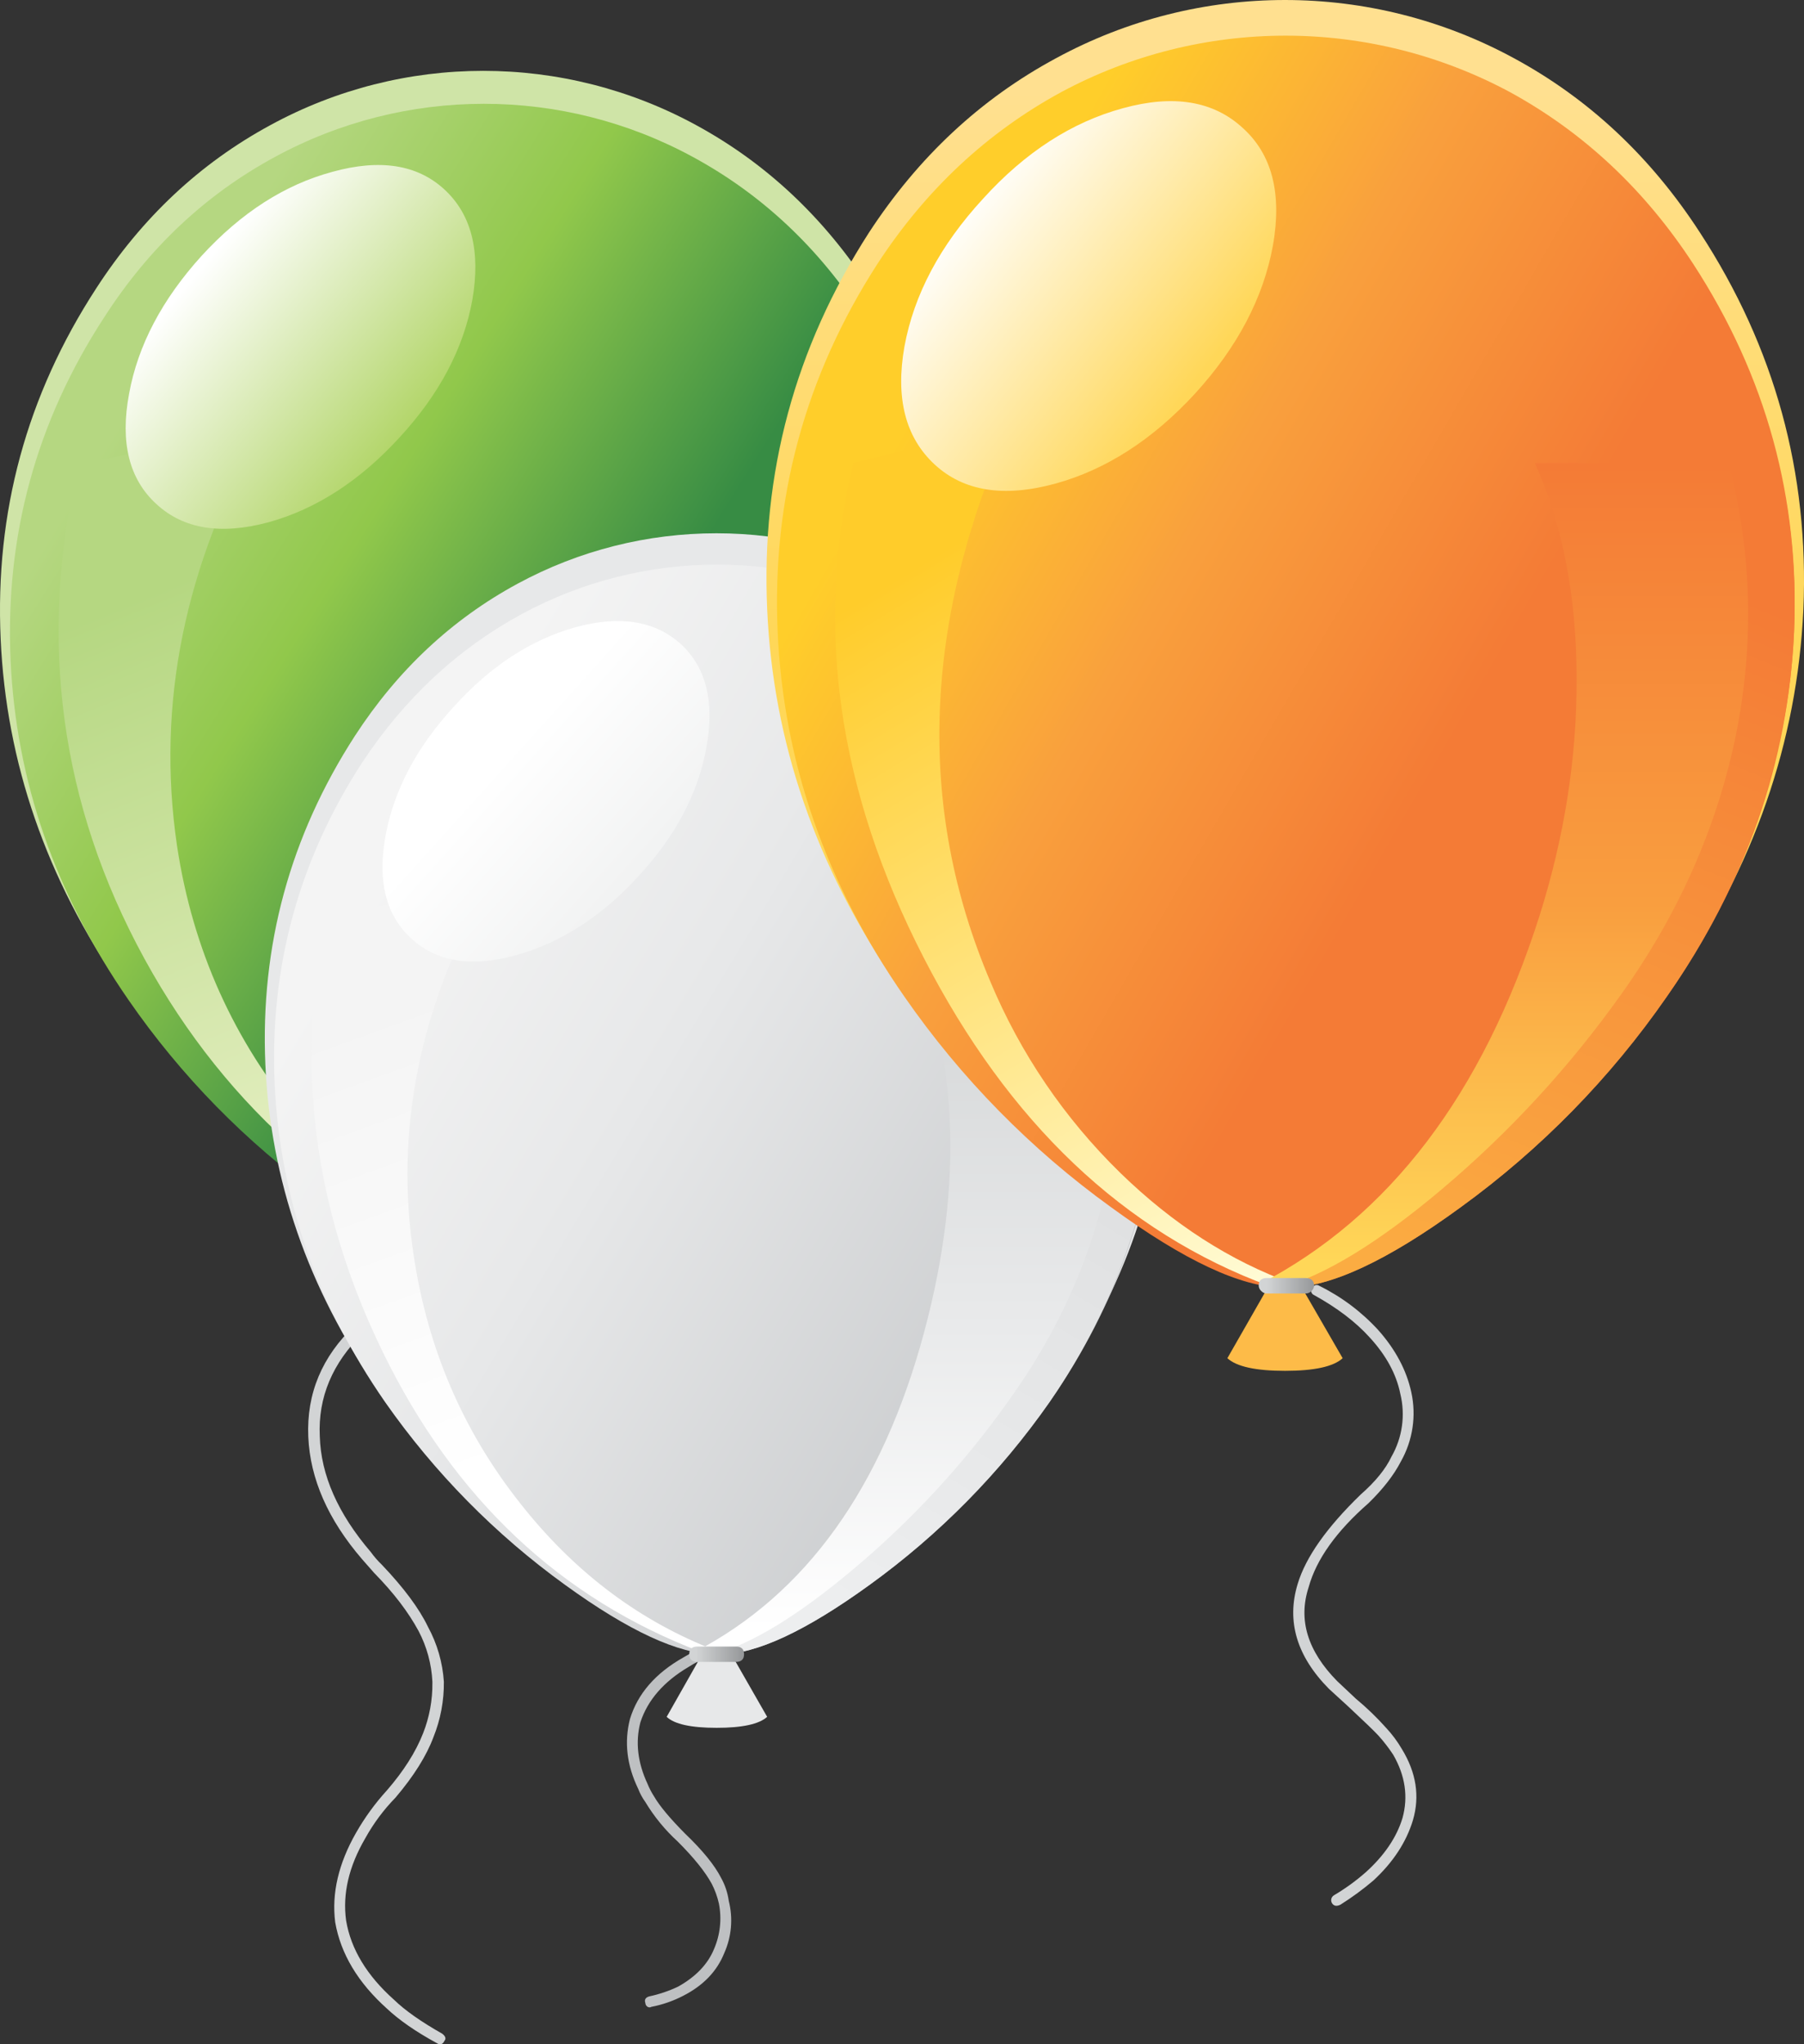
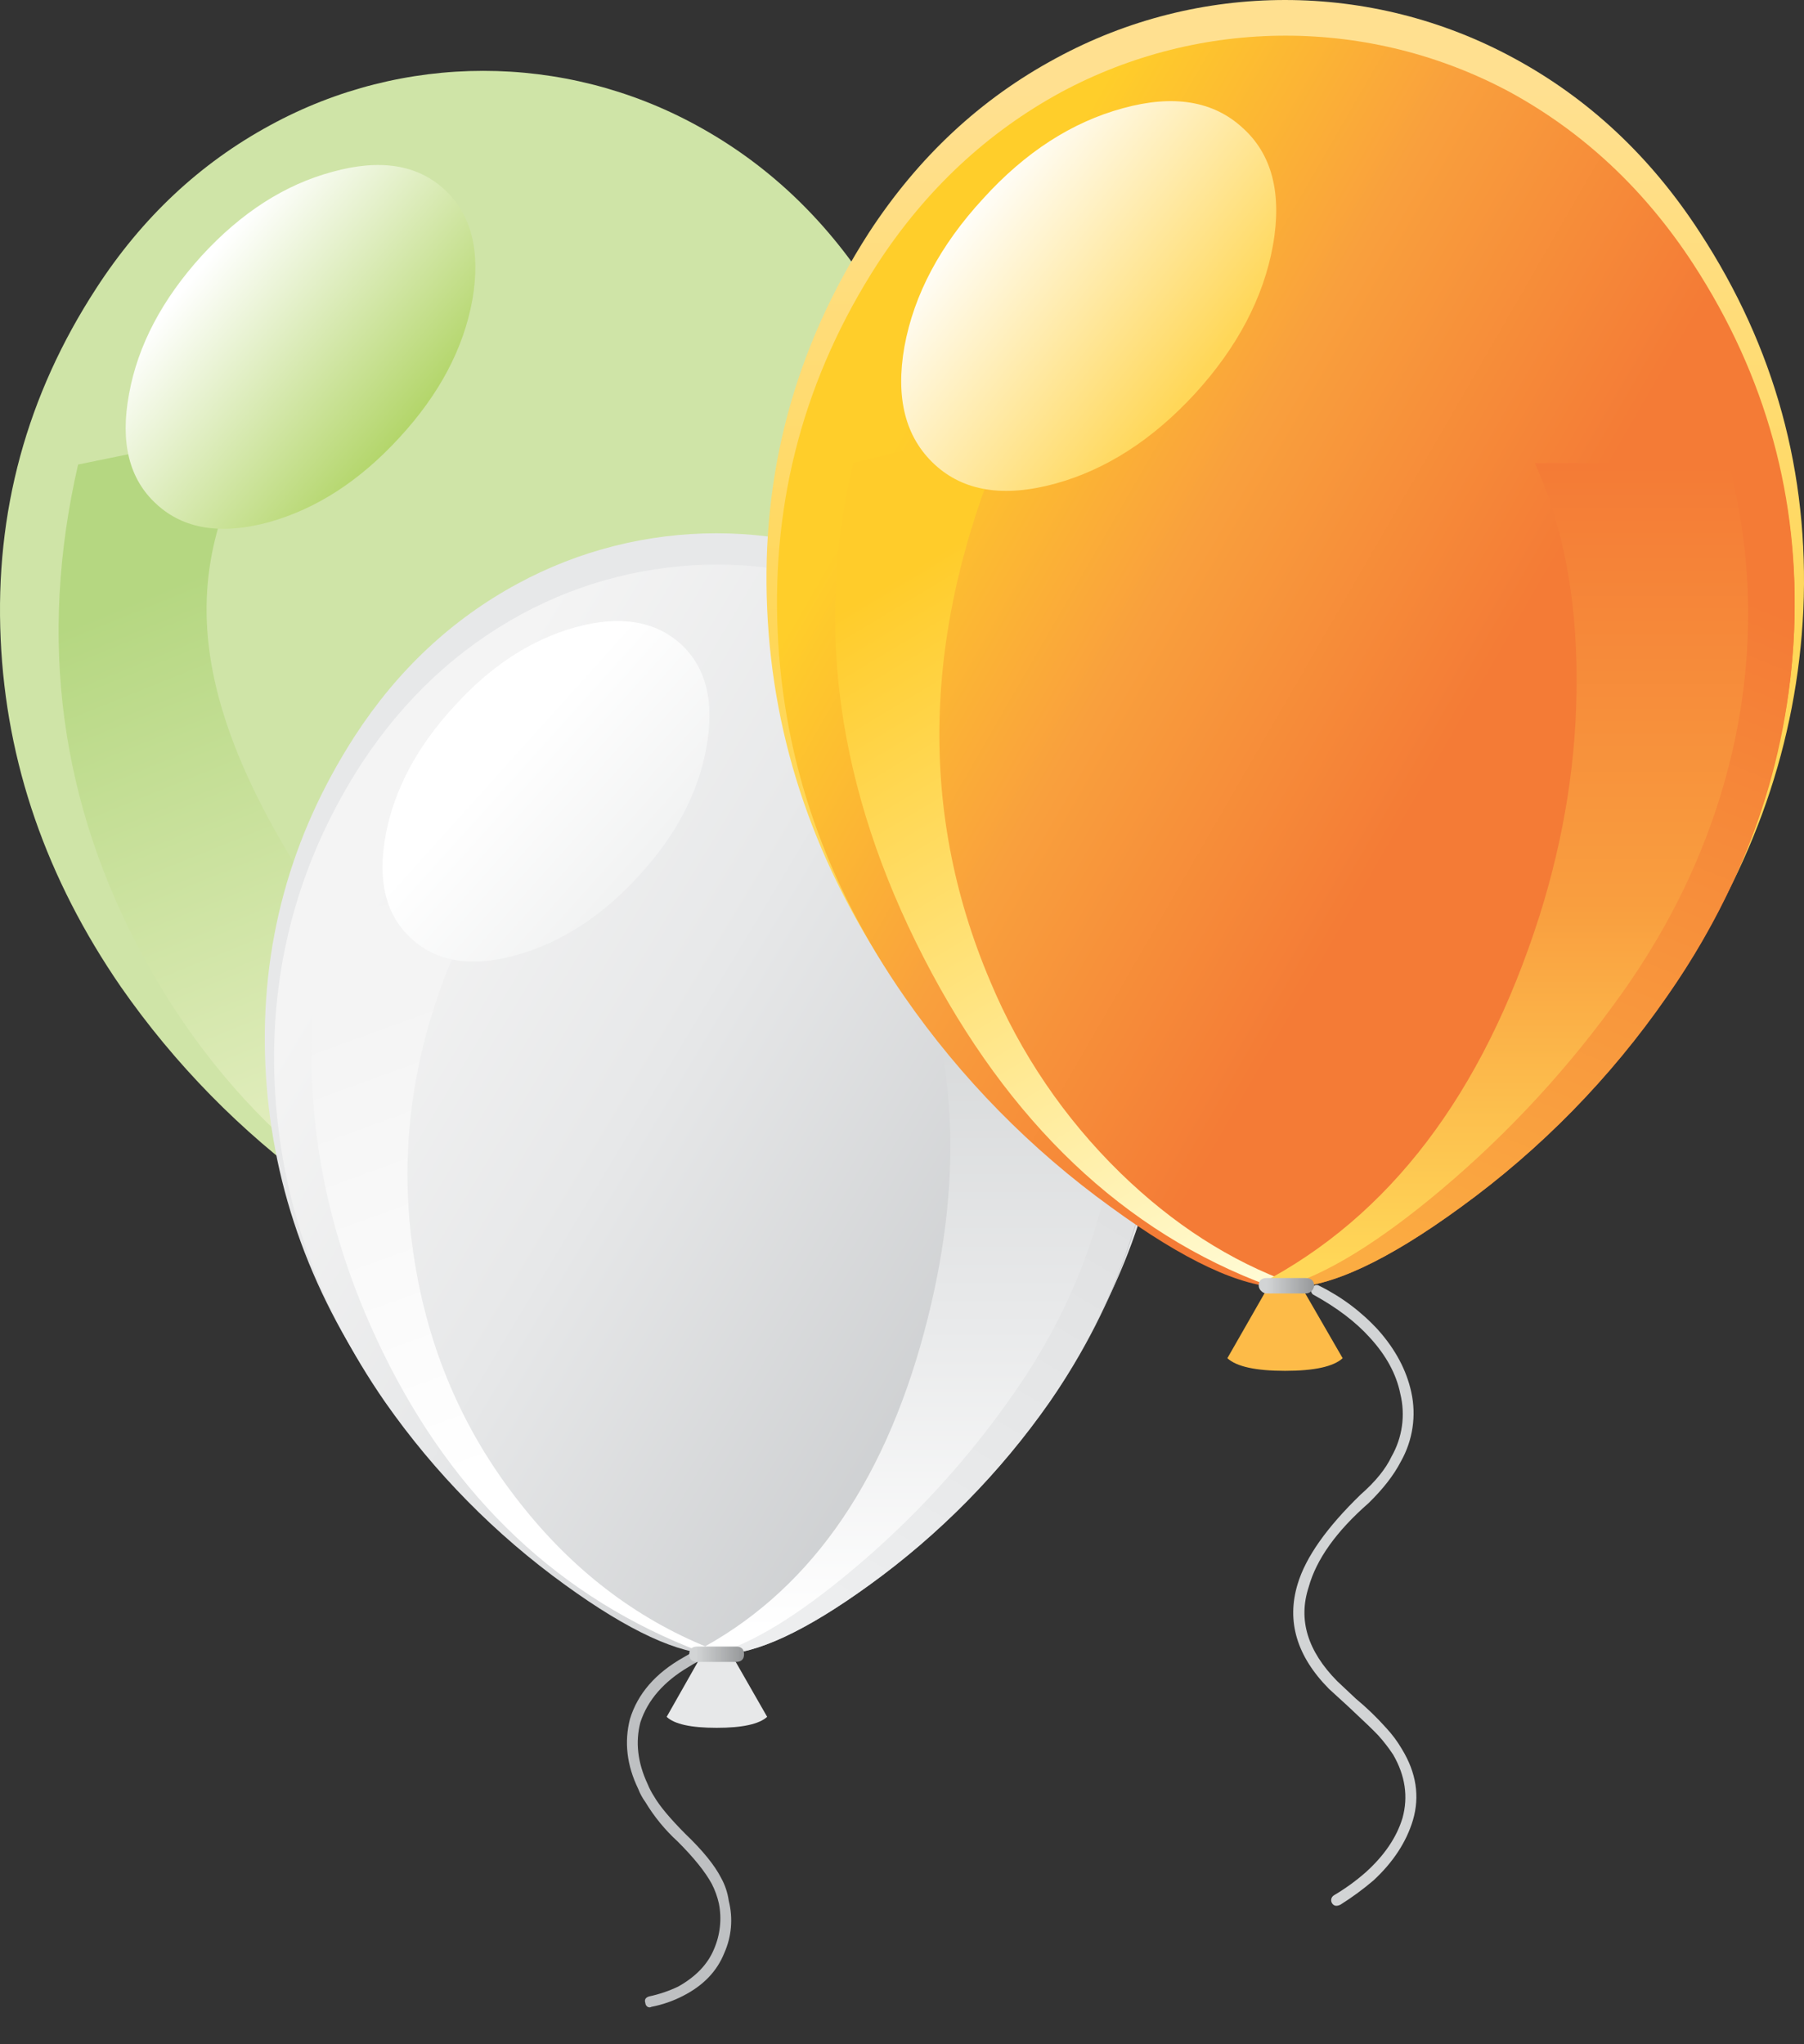
<svg xmlns="http://www.w3.org/2000/svg" version="1.0" id="Layer_1" x="0px" y="0px" viewBox="0 0 800.18 906.58" enable-background="new 0 0 800.18 906.58" xml:space="preserve">
  <rect x="0" y="0" width="800.18" height="906.58" fill="#333333" stroke="none" />
  <title>stpatricksday1_0007</title>
  <path fill="#BEC0C2" d="M311.33,730.43c-5.033,2.76-7.793,4.303-8.28,4.63c-12.34,6.98-20.217,16.073-23.63,27.28  c-2.6,10.227-1.383,20.537,3.65,30.93c0.795,2.081,1.861,4.048,3.17,5.85c3.917,6.511,8.757,12.419,14.37,17.54  c7.147,7.147,12.18,13.397,15.1,18.75c1.425,2.777,2.49,5.724,3.17,8.77c1.338,6.806,0.574,13.858-2.19,20.22  c-2.76,6.667-8.037,12.187-15.83,16.56c-4.115,1.966-8.448,3.436-12.91,4.38c-1.627,0.487-2.193,1.46-1.7,2.92  c0.032,0.697,0.406,1.334,1,1.7c0.52,0.324,1.18,0.324,1.7,0c4.892-0.942,9.624-2.582,14.05-4.87c8.933-4.547,15.023-10.88,18.27-19  c3.234-7.256,3.935-15.388,1.99-23.09c-0.494-3.592-1.65-7.06-3.41-10.23c-2.92-5.68-8.197-12.173-15.83-19.48  c-6.82-6.86-11.447-12.397-13.88-16.61c-1.148-1.77-2.126-3.645-2.92-5.6c-4.387-9.42-5.443-18.513-3.17-27.28  c3.247-9.907,10.39-18.107,21.43-24.6c2.53-1.63,5.208-3.016,8-4.14c1.251-0.757,1.69-2.361,1-3.65  c-0.226-0.555-0.665-0.994-1.22-1.22C312.609,730.032,311.923,730.118,311.33,730.43z" />
-   <path fill="#D2D4D5" d="M199.29,560.91c-1.967,0.666-3.848,1.565-5.6,2.68c-1.951,0.704-3.827,1.602-5.6,2.68  c-9.711,4.967-18.778,11.102-27,18.27l-3.65,3.17c-14.613,13.8-21.513,30.28-20.7,49.44c0.813,18.667,8.77,36.77,23.87,54.31  l5.36,6.09c8.607,8.767,15.183,17.373,19.73,25.82c3.636,6.938,5.714,14.586,6.09,22.41v0.49c0.085,7.668-1.321,15.279-4.14,22.41  c-3.247,8.28-8.603,16.723-16.07,25.33c-5.223,5.729-9.797,12.017-13.64,18.75c-7.793,13.64-10.88,26.873-9.26,39.7  c2.433,13.967,10.063,26.713,22.89,38.24c5.52,5.193,12.907,10.307,22.16,15.34c1.46,0.973,2.597,0.64,3.41-1  c0.813-0.973,0.48-2.03-1-3.17c-9.42-5.333-16.563-10.367-21.43-15.1c-12-10.713-19.063-22.403-21.19-35.07  c-1.627-11.853,1.213-24.03,8.52-36.53c3.639-6.574,8.147-12.628,13.4-18c8.12-9.58,13.723-18.51,16.81-26.79  c3.152-7.814,4.725-16.175,4.63-24.6c-0.56-8.536-2.969-16.848-7.06-24.36c-3.9-8.12-10.72-17.293-20.46-27.52  c-1.792-1.713-3.423-3.587-4.87-5.6c-14.613-17.047-22.163-34.177-22.65-51.39c-0.813-17.213,5.6-32.477,19.24-45.79l3.17-2.68  c7.911-6.941,16.571-12.978,25.82-18l11-4.87c1.24-0.514,1.875-1.894,1.46-3.17C201.99,560.76,200.91,560.263,199.29,560.91z" />
  <path fill="#CFE4A7" d="M214.88,551.9h-1l-23.38,40.67c3.733,3.573,11.69,5.36,23.87,5.36s20.217-1.787,24.11-5.36L214.88,551.9z" />
  <path fill="#CFE4A7" d="M428.23,283.5c2.433-56.34-11.693-108.217-42.38-155.63c-20.293-31.333-45.96-55.447-77-72.34  c-58.899-32.149-130.101-32.149-189,0c-31.147,16.887-56.87,41-77.17,72.34C11.833,175.29-2.293,227.167,0.3,283.5  c2.467,54.72,20.247,106.11,53.34,154.17c23.82,34.206,53.212,64.172,86.95,88.65c31.013,22.407,55.207,33.61,72.58,33.61h2.44  c17.373,0,41.487-11.203,72.34-33.61c33.814-24.39,63.219-54.37,86.95-88.65C408.02,389.77,425.797,338.38,428.23,283.5z" />
  <linearGradient id="SVGID_1_" gradientUnits="userSpaceOnUse" x1="580.693" y1="342.57" x2="537.443" y2="315.539" gradientTransform="matrix(4.87 0 0 4.87 -2566.59 -1345.15)">
    <stop offset="0" style="stop-color:#378C44" />
    <stop offset="0.53" style="stop-color:#91C84B" />
    <stop offset="1" style="stop-color:#B5D781" />
  </linearGradient>
-   <path fill="url(#SVGID_1_)" d="M424.58,292.76c2.433-55.047-11.45-105.787-41.65-152.22c-19.807-30.667-44.973-54.293-75.5-70.88  c-57.853-31.501-127.737-31.501-185.59,0c-30.56,16.56-55.727,40.183-75.5,70.87C16.113,186.81,2.23,237.553,4.69,292.76  c2.433,53.58,19.887,103.833,52.36,150.76c23.244,33.634,52.074,63.042,85.24,86.95c30.527,22.08,54.313,33.12,71.36,33.12h2.44  c17.047,0,40.753-11.04,71.12-33.12c33.055-23.958,61.798-53.36,85-86.95C404.69,396.753,422.147,346.5,424.58,292.76z" />
  <linearGradient id="SVGID_2_" gradientUnits="userSpaceOnUse" x1="541.491" y1="329.852" x2="562.741" y2="382.422" gradientTransform="matrix(4.87 0 0 4.87 -2566.59 -1345.15)">
    <stop offset="0" style="stop-color:#B5D781" />
    <stop offset="1" style="stop-color:#E7F0C5" />
  </linearGradient>
-   <path fill="url(#SVGID_2_)" d="M116.48,189.24L34.64,206c-17.86,77.647-8.037,150.73,29.47,219.25  c36.86,67.22,91.823,114.713,164.89,142.48c2.113,0,2.357-0.163,0.73-0.49c-37.255-15.282-70.263-39.346-96.21-70.14  c-29.713-35.233-48.047-75.9-55-122C69.24,312.087,81.893,250.133,116.48,189.24z" />
+   <path fill="url(#SVGID_2_)" d="M116.48,189.24L34.64,206c-17.86,77.647-8.037,150.73,29.47,219.25  c36.86,67.22,91.823,114.713,164.89,142.48c2.113,0,2.357-0.163,0.73-0.49c-29.713-35.233-48.047-75.9-55-122C69.24,312.087,81.893,250.133,116.48,189.24z" />
  <linearGradient id="SVGID_3_" gradientUnits="userSpaceOnUse" x1="606.059" y1="342.46" x2="580.089" y2="385.68" gradientTransform="matrix(4.87 0 0 4.87 -2566.59 -1345.15)">
    <stop offset="0" style="stop-color:#CC267E" />
    <stop offset="1" style="stop-color:#EF599E" />
  </linearGradient>
  <path fill="url(#SVGID_3_)" d="M421.17,239.17l-54.56,12.91l-43.84,202.64l-70.63,79.89l-40.67,28.5l2.19,0.49h2.44  c17.047,0,40.753-11.04,71.12-33.12c33.055-23.958,61.798-53.36,85-86.95c21.427-31.02,36.353-64.067,44.78-99.14  C425.578,309.972,426.997,274.159,421.17,239.17z" />
  <linearGradient id="SVGID_4_" gradientUnits="userSpaceOnUse" x1="564.055" y1="315.908" x2="545.505" y2="300.338" gradientTransform="matrix(4.87 0 0 4.87 -2566.59 -1345.15)">
    <stop offset="0" style="stop-color:#B2D568" />
    <stop offset="1" style="stop-color:#FFFFFF" />
  </linearGradient>
  <path fill="url(#SVGID_4_)" d="M197.1,84c-12-11.04-28.563-13.637-49.69-7.79c-21.107,5.68-40.44,18.1-58,37.26  c-17.533,19.333-28.25,39.71-32.15,61.13c-4.06,21.593,0,37.927,12.18,49c12,11.04,28.563,13.707,49.69,8  c21.107-5.847,40.44-18.35,58-37.51c17.7-19.16,28.497-39.537,32.39-61.13C213.253,111.38,209.113,95.06,197.1,84z" />
  <path fill="#E7E8E9" d="M318.39,723.12h-1l-21.68,38.24c3.407,3.247,10.793,4.87,22.16,4.87c11.367,0,18.837-1.623,22.41-4.87  L318.39,723.12z" />
  <path fill="#E7E8E9" d="M406.07,258.9c-55.069-29.877-121.511-29.877-176.58,0c-29.067,15.753-53.097,38.243-72.09,67.47  c-28.74,44.487-41.973,93.03-39.7,145.63c2.273,51.333,18.917,99.397,49.93,144.19c22.259,31.994,49.771,59.993,81.37,82.81  c28.9,20.947,51.47,31.42,67.71,31.42h2.44c16.24,0,38.73-10.473,67.47-31.42c31.592-22.819,59.097-50.817,81.35-82.81  c30.987-44.793,47.617-92.857,49.89-144.19c2.273-52.773-11.04-101.323-39.94-145.65C458.92,297.137,434.97,274.653,406.07,258.9z" />
  <linearGradient id="SVGID_5_" gradientUnits="userSpaceOnUse" x1="625.391" y1="395.128" x2="561.291" y2="356.628" gradientTransform="matrix(4.87 0 0 4.87 -2566.59 -1345.15)">
    <stop offset="0" style="stop-color:#CACCCE" />
    <stop offset="0.59" style="stop-color:#E7E8E9" />
    <stop offset="1" style="stop-color:#F4F4F4" />
  </linearGradient>
  <path fill="url(#SVGID_5_)" d="M404.61,272.3c-54.025-29.221-119.145-29.221-173.17,0c-28.413,15.427-52.04,37.427-70.88,66  c-28.093,43.333-41.003,90.747-38.73,142.24c2.273,50.333,18.607,97.42,49,141.26c21.903,31.315,48.908,58.729,79.89,81.1  c28.253,20.46,50.417,30.69,66.49,30.69h2.44c15.747,0,37.747-10.23,66-30.69c30.982-22.371,57.987-49.785,79.89-81.1  c30.307-43.867,46.61-90.953,48.91-141.26c2.273-51.473-10.797-98.887-39.21-142.24C456.567,309.72,433.023,287.72,404.61,272.3z" />
  <linearGradient id="SVGID_6_" gradientUnits="userSpaceOnUse" x1="562.697" y1="367.535" x2="577.528" y2="408.255" gradientTransform="matrix(4.87 0 0 4.87 -2566.59 -1345.15)">
    <stop offset="0" style="stop-color:#F4F4F4" />
    <stop offset="1" style="stop-color:#FFFFFF" />
  </linearGradient>
  <path fill="url(#SVGID_6_)" d="M183.46,556.53c-8.44-55.533,2.683-110.413,33.37-164.64l-72.34,14.86  c-13.66,66.08-5.217,130.377,25.33,192.89c31.66,64.947,78.747,109.28,141.26,133c0.813,0,1.22-0.243,1.22-0.73  c0.16-0.487,0.81-0.893,1.95-1.22c-32.473-13.153-60.32-34.507-83.54-64.06C205.377,634.637,189.627,597.937,183.46,556.53z" />
  <linearGradient id="SVGID_7_" gradientUnits="userSpaceOnUse" x1="625.132" y1="380.468" x2="600.862" y2="420.898" gradientTransform="matrix(4.87 0 0 4.87 -2566.59 -1345.15)">
    <stop offset="0" style="stop-color:#DFE0E1" />
    <stop offset="1" style="stop-color:#EDEEEF" />
  </linearGradient>
  <path fill="url(#SVGID_7_)" d="M511.29,430.61l-51.39,12.18l-41.17,189.48l-66,75l-37.51,26.3h4.38c15.747,0,37.747-10.23,66-30.69  c30.982-22.371,57.987-49.785,79.89-81.1c19.539-28.095,33.742-59.545,41.9-92.78C515.155,496.78,516.48,463.344,511.29,430.61z" />
  <linearGradient id="SVGID_8_" gradientUnits="userSpaceOnUse" x1="585.654" y1="356.278" x2="573.104" y2="344.978" gradientTransform="matrix(4.87 0 0 4.87 -2566.59 -1345.15)">
    <stop offset="0" style="stop-color:#F1F2F2" />
    <stop offset="1" style="stop-color:#FFFFFF" />
  </linearGradient>
  <path fill="url(#SVGID_8_)" d="M302.07,285.69c-11.527-10.393-27.113-12.91-46.76-7.55c-19.807,5.52-37.83,17.293-54.07,35.32  c-16.4,17.86-26.467,36.86-30.2,57c-3.733,20.14,0.083,35.403,11.45,45.79c11.333,10.393,26.84,12.83,46.52,7.31  c19.807-5.52,37.91-17.21,54.31-35.07c16.4-17.86,26.4-36.86,30-57C317.027,311.35,313.277,296.083,302.07,285.69z" />
  <linearGradient id="SVGID_9_" gradientUnits="userSpaceOnUse" x1="609.659" y1="367.466" x2="609.659" y2="424.516" gradientTransform="matrix(4.87 0 0 4.87 -2566.59 -1345.15)">
    <stop offset="0" style="stop-color:#D6D8D9" />
    <stop offset="0.52" style="stop-color:#E9EAEB" />
    <stop offset="1" style="stop-color:#FFFFFF" />
  </linearGradient>
  <path fill="url(#SVGID_9_)" d="M491.8,521c7.336-35.052,6.505-71.322-2.43-106h-87.2c22.893,50.987,25.49,109.52,7.79,175.6  c-18.513,69.007-52.45,116.34-101.81,142c2.817,0.508,5.662,0.842,8.52,1c16.727-4.547,37.347-17.13,61.86-37.75  c26.084-21.869,49.25-46.998,68.93-74.77C469.873,589.9,484.653,556.54,491.8,521z" />
  <path fill="#D2D4D5" d="M607.49,593.06c7.333,7.953,11.88,16.317,13.64,25.09c2.297,9.415,0.902,19.352-3.9,27.77  c-2.6,5.52-7.147,11.123-13.64,16.81c-15.1,14.613-24.433,27.847-28,39.7c-5.033,16.56-0.407,32.067,13.88,46.52l8.52,7.79  c7.147,6.667,11.613,10.97,13.4,12.91c2.403,2.671,4.603,5.519,6.58,8.52c5.333,9.253,6.713,18.587,4.14,28  c-2.6,8.607-8.04,16.643-16.32,24.11c-4.378,3.847-9.108,7.272-14.13,10.23c-1.195,0.734-1.569,2.299-0.834,3.494  c0.033,0.053,0.067,0.105,0.104,0.156c0.813,1.133,2.03,1.297,3.65,0.49c5.117-3.223,10-6.806,14.61-10.72  c8.767-8.12,14.613-17.05,17.54-26.79c3.087-10.553,1.463-21.027-4.87-31.42c-1.99-3.421-4.358-6.608-7.06-9.5  c-4.137-4.633-8.616-8.948-13.4-12.91l-8.28-7.79c-13.153-13.333-17.373-27.217-12.66-41.65c3.407-12.34,12.257-24.76,26.55-37.26  c6.493-6.333,11.283-12.503,14.37-18.51c5.264-9.309,6.909-20.233,4.62-30.68c-2.113-9.74-6.983-18.913-14.61-27.52  c-7.461-8.157-16.381-14.849-26.3-19.73c-1.133-0.667-2.19-0.333-3.17,1c-0.317,0.598-0.403,1.293-0.24,1.95  c0.226,0.555,0.665,0.994,1.22,1.22C593.127,580,601.323,586.24,607.49,593.06z" />
  <path fill="#FDBB48" d="M570.23,558.48h-0.73l-25.09,43.84c4.06,3.733,12.583,5.6,25.57,5.6s21.51-1.867,25.57-5.6L570.23,558.48z" />
  <linearGradient id="SVGID_10_" gradientUnits="userSpaceOnUse" x1="644.08" y1="334.466" x2="644.08" y2="284.416" gradientTransform="matrix(4.87 0 0 4.87 -2566.59 -1345.15)">
    <stop offset="0" style="stop-color:#FFD758" />
    <stop offset="1" style="stop-color:#FFE090" />
  </linearGradient>
  <path fill="url(#SVGID_10_)" d="M799.9,270.35c2.6-60.567-12.663-116.26-45.79-167.08c-21.76-33.613-49.283-59.43-82.57-77.45  c-63.335-34.424-139.795-34.424-203.13,0c-33.447,18-61.13,43.817-83.05,77.45c-32.8,50.987-47.82,106.68-45.06,167.08  c2.6,58.78,21.6,113.907,57,165.38c25.45,36.83,56.996,69.048,93.28,95.27c33.287,24,59.267,36,77.94,36h2.68  c18.667,0,44.647-12,77.94-36c36.357-26.121,67.916-58.34,93.28-95.23C777.98,384.27,797.14,329.13,799.9,270.35z" />
  <linearGradient id="SVGID_11_" gradientUnits="userSpaceOnUse" x1="609.814" y1="314.488" x2="659.594" y2="343.237" gradientTransform="matrix(4.87 0 0 4.87 -2566.59 -1345.15)">
    <stop offset="0" style="stop-color:#FFCE2A" />
    <stop offset="0.48" style="stop-color:#F9A03D" />
    <stop offset="1" style="stop-color:#F47B36" />
  </linearGradient>
  <path fill="url(#SVGID_11_)" d="M795.76,280.33c2.6-59.1-12.337-113.577-44.81-163.43c-21.433-32.8-48.467-58.133-81.1-76  c-62.198-33.449-137.032-33.449-199.23,0c-32.8,17.86-59.917,43.193-81.35,76c-32.18,49.853-46.957,104.33-44.33,163.43  c2.6,57.64,21.353,111.547,56.26,161.72c25.021,36.058,55.989,67.6,91.58,93.28c32.473,23.707,57.807,35.56,76,35.56h2.92  c18.347,0,43.757-11.853,76.23-35.56c35.477-25.731,66.354-57.267,91.33-93.28C774.327,391.883,793.16,337.977,795.76,280.33z" />
  <linearGradient id="SVGID_12_" gradientUnits="userSpaceOnUse" x1="608.793" y1="328.828" x2="646.593" y2="391.728" gradientTransform="matrix(4.87 0 0 4.87 -2566.59 -1345.15)">
    <stop offset="0" style="stop-color:#FFCC2A" />
    <stop offset="1" style="stop-color:#FFFCD8" />
  </linearGradient>
  <path fill="url(#SVGID_12_)" d="M448.2,188.27l-69.66,17c-17.373,72.093-6.98,145.24,31.18,219.44  c37.673,73.227,88.82,121.777,153.44,145.65c0.667,0,4-0.407,10-1.22c-27.44-9.907-52.85-26.24-76.23-49  c-24.765-24.159-44.398-53.07-57.72-85C406.403,357.913,409.4,275.623,448.2,188.27z" />
  <linearGradient id="SVGID_13_" gradientUnits="userSpaceOnUse" x1="682.659" y1="329.148" x2="656.938" y2="392.798" gradientTransform="matrix(4.87 0 0 4.87 -2566.59 -1345.15)">
    <stop offset="0" style="stop-color:#F47B36" />
    <stop offset="1" style="stop-color:#FBAC42" />
  </linearGradient>
  <path fill="url(#SVGID_13_)" d="M792.35,222.85L733.41,237l-47.49,217.5l-75.26,85.73l-43.84,30.2l1.95,0.49h2.92  c18.347,0,43.757-11.853,76.23-35.56c35.477-25.731,66.354-57.267,91.33-93.28c23.22-33.127,39.377-68.603,48.47-106.43  C796.942,298.759,798.517,260.372,792.35,222.85z" />
  <linearGradient id="SVGID_14_" gradientUnits="userSpaceOnUse" x1="636.04" y1="310.883" x2="614.94" y2="294.413" gradientTransform="matrix(4.87 0 0 4.87 -2566.59 -1345.15)">
    <stop offset="0" style="stop-color:#FFD758" />
    <stop offset="1" style="stop-color:#FFFFFF" />
  </linearGradient>
  <path fill="url(#SVGID_14_)" d="M551.23,56.75c-12.987-12-30.687-14.923-53.1-8.77c-22.753,6.173-43.463,19.57-62.13,40.19  c-19,20.62-30.61,42.46-34.83,65.52c-4.04,22.873,0.433,40.31,13.42,52.31c12.827,11.853,30.607,14.693,53.34,8.52  c22.567-6.173,43.27-19.487,62.11-39.94c18.833-20.62,30.363-42.54,34.59-65.76C568.683,85.793,564.217,68.437,551.23,56.75z" />
  <linearGradient id="SVGID_15_" gradientUnits="userSpaceOnUse" x1="664.001" y1="318.496" x2="664.001" y2="391.146" gradientTransform="matrix(4.87 0 0 4.87 -2566.59 -1345.15)">
    <stop offset="0" style="stop-color:#F47B36" />
    <stop offset="0.55" style="stop-color:#F99E3F" />
    <stop offset="1" style="stop-color:#FFD758" />
  </linearGradient>
  <path fill="url(#SVGID_15_)" d="M680.8,205.32c12.34,27.44,18.51,59.263,18.51,95.47c0.16,35.073-5.36,70.307-16.56,105.7  c-25.167,78.753-66.49,133.07-123.97,162.95l9.74,1.46c19.487-5.52,43.193-20.053,71.12-43.6  c29.966-25.296,56.629-54.264,79.36-86.22c25.493-35.72,42.46-73.96,50.9-114.72c8.28-41.08,7.223-81.413-3.17-121h-86L680.8,205.32  z" />
  <linearGradient id="SVGID_16_" gradientUnits="userSpaceOnUse" x1="590.418" y1="426.846" x2="594.638" y2="426.846" gradientTransform="matrix(4.87 0 0 4.87 -2566.59 -1345.15)">
    <stop offset="0" style="stop-color:#D2D4D5" />
    <stop offset="1" style="stop-color:#97999B" />
  </linearGradient>
  <path fill="url(#SVGID_16_)" d="M309.38,730.18c-2.433,0-3.65,1.137-3.65,3.41s1.217,3.41,3.65,3.41h17  c2.433,0,3.65-1.137,3.65-3.41s-1.217-3.41-3.65-3.41H309.38z" />
  <linearGradient id="SVGID_17_" gradientUnits="userSpaceOnUse" x1="642.418" y1="393.293" x2="646.638" y2="393.293" gradientTransform="matrix(4.87 0 0 4.87 -2566.59 -1345.15)">
    <stop offset="0" style="stop-color:#D2D4D5" />
    <stop offset="1" style="stop-color:#97999B" />
  </linearGradient>
  <path fill="url(#SVGID_17_)" d="M561.95,566.76c-2.433,0-3.65,1.137-3.65,3.41c0.061,0.945,0.501,1.824,1.22,2.44  c0.639,0.658,1.523,1.02,2.44,1h17c0.993,0.049,1.962-0.313,2.68-1c0.719-0.616,1.159-1.495,1.22-2.44c0-2.273-1.3-3.41-3.9-3.41  h-17H561.95z" />
</svg>